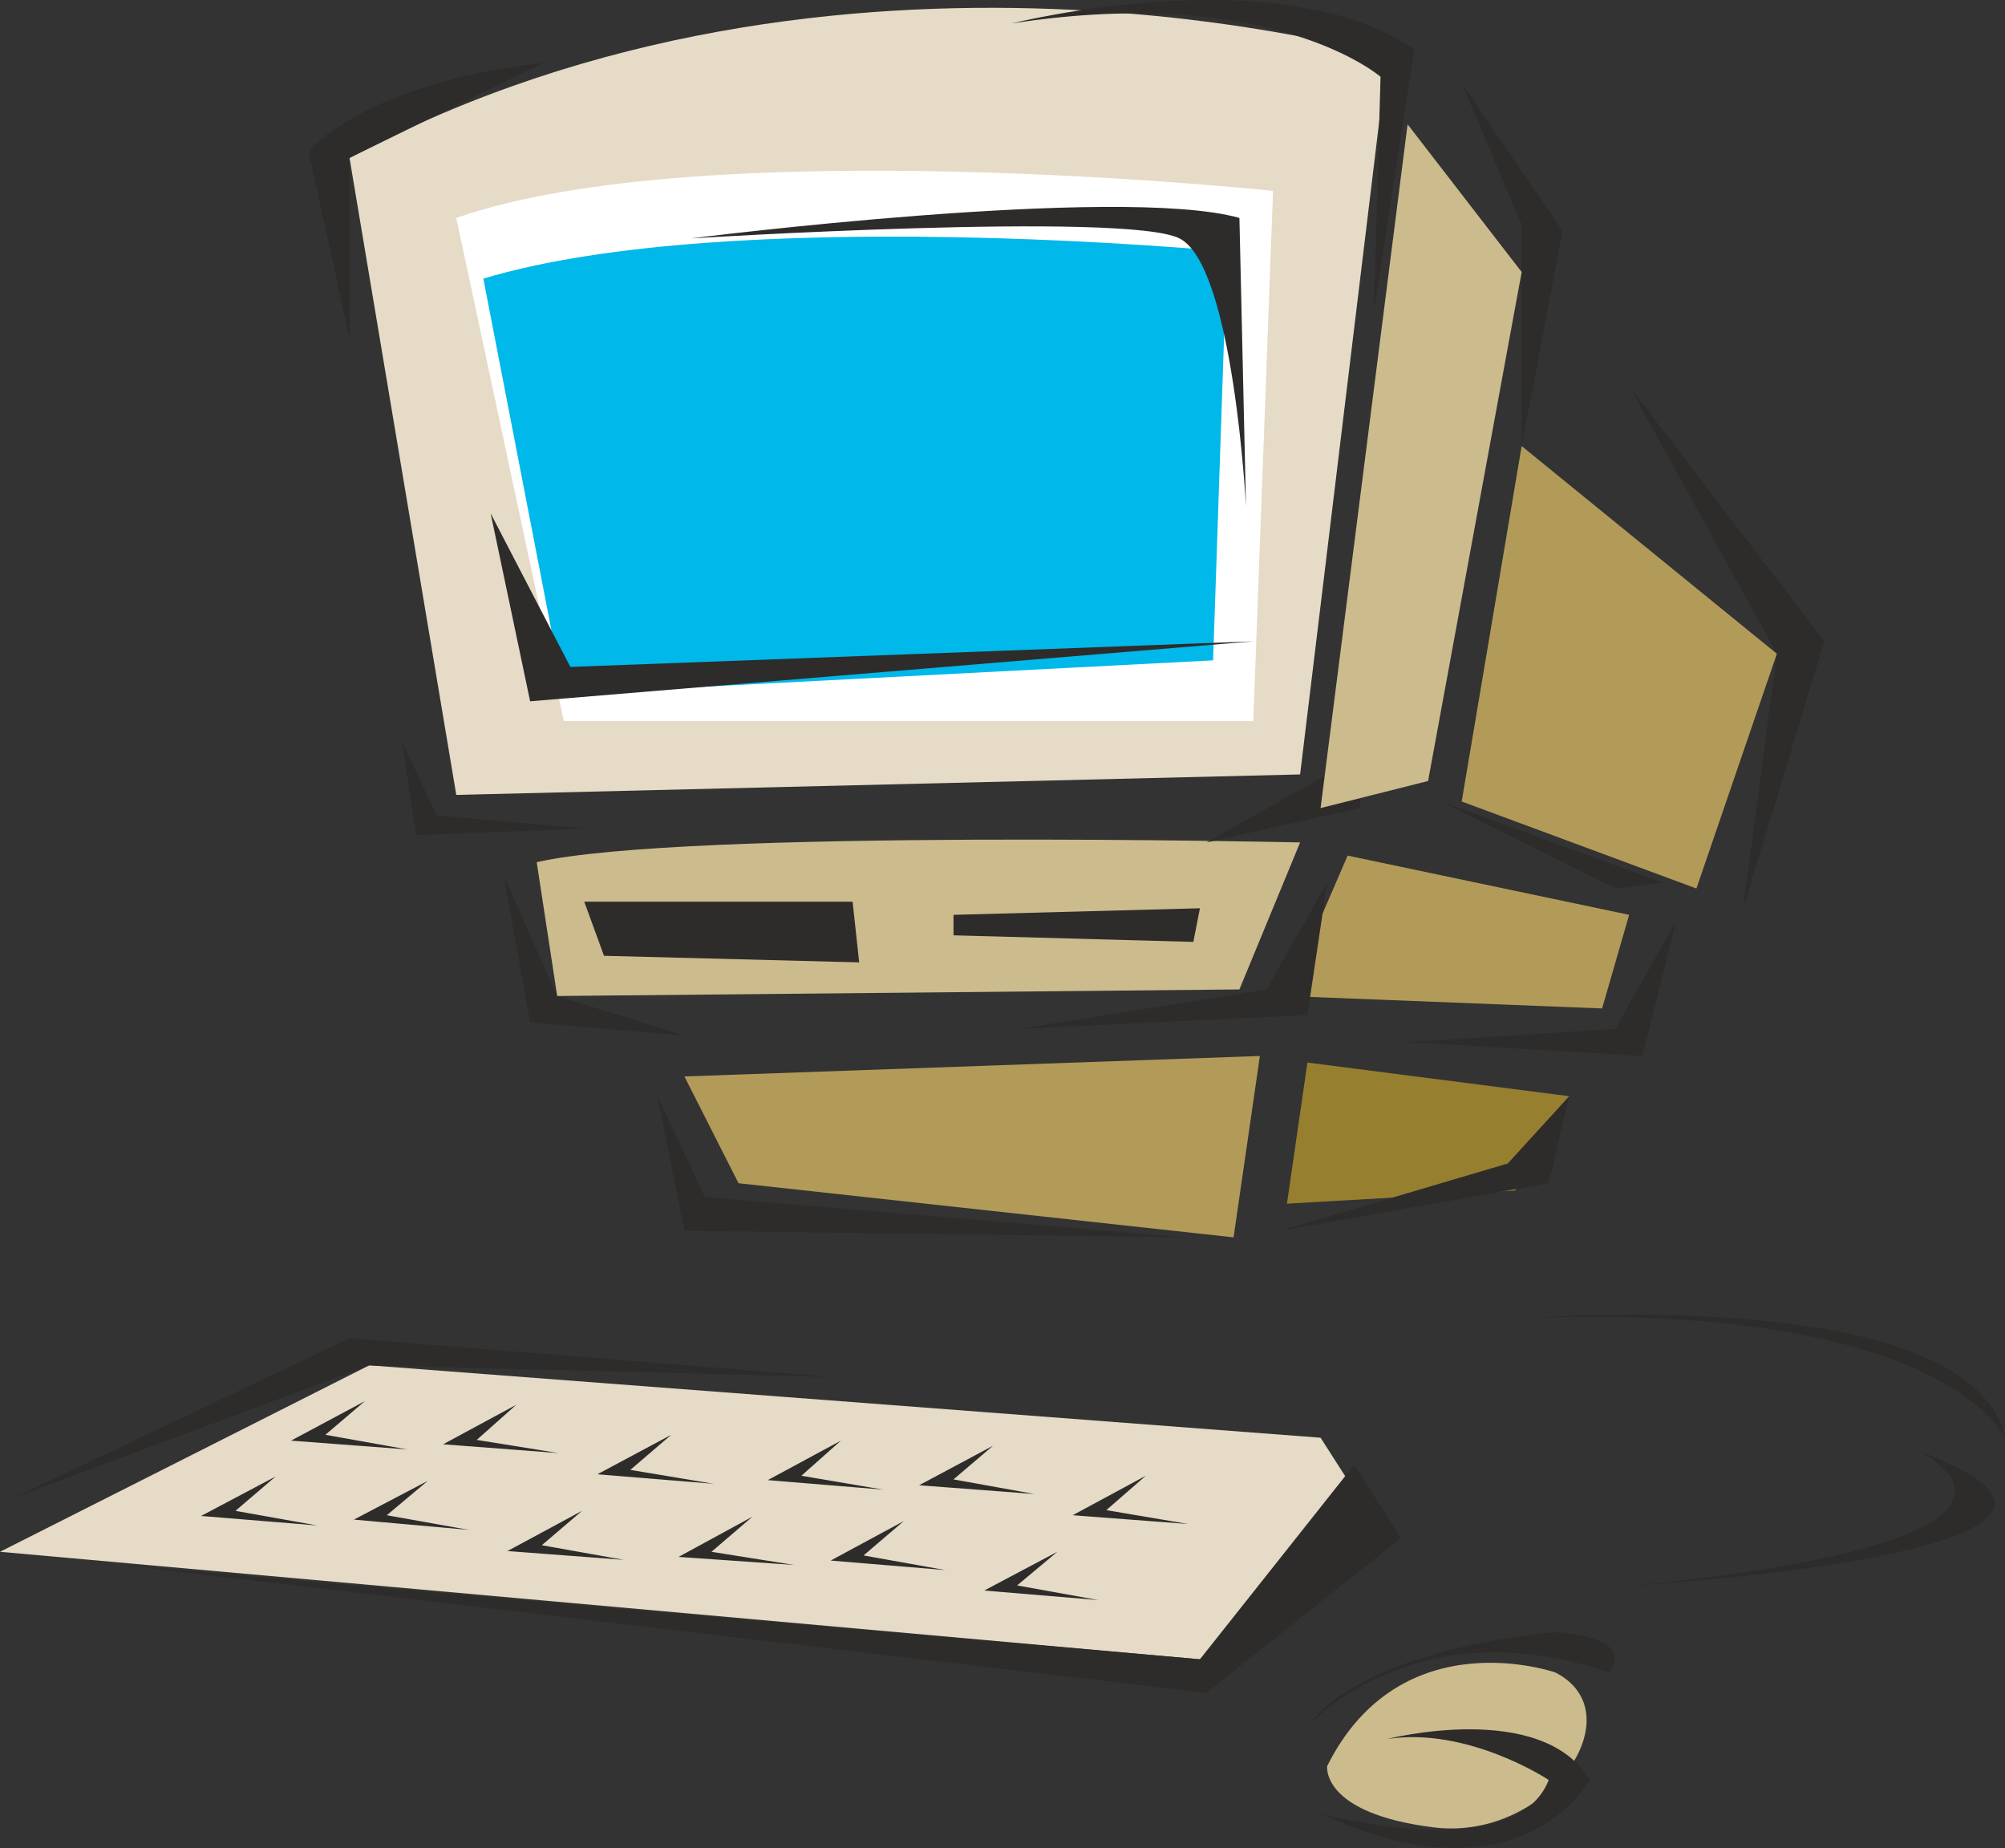
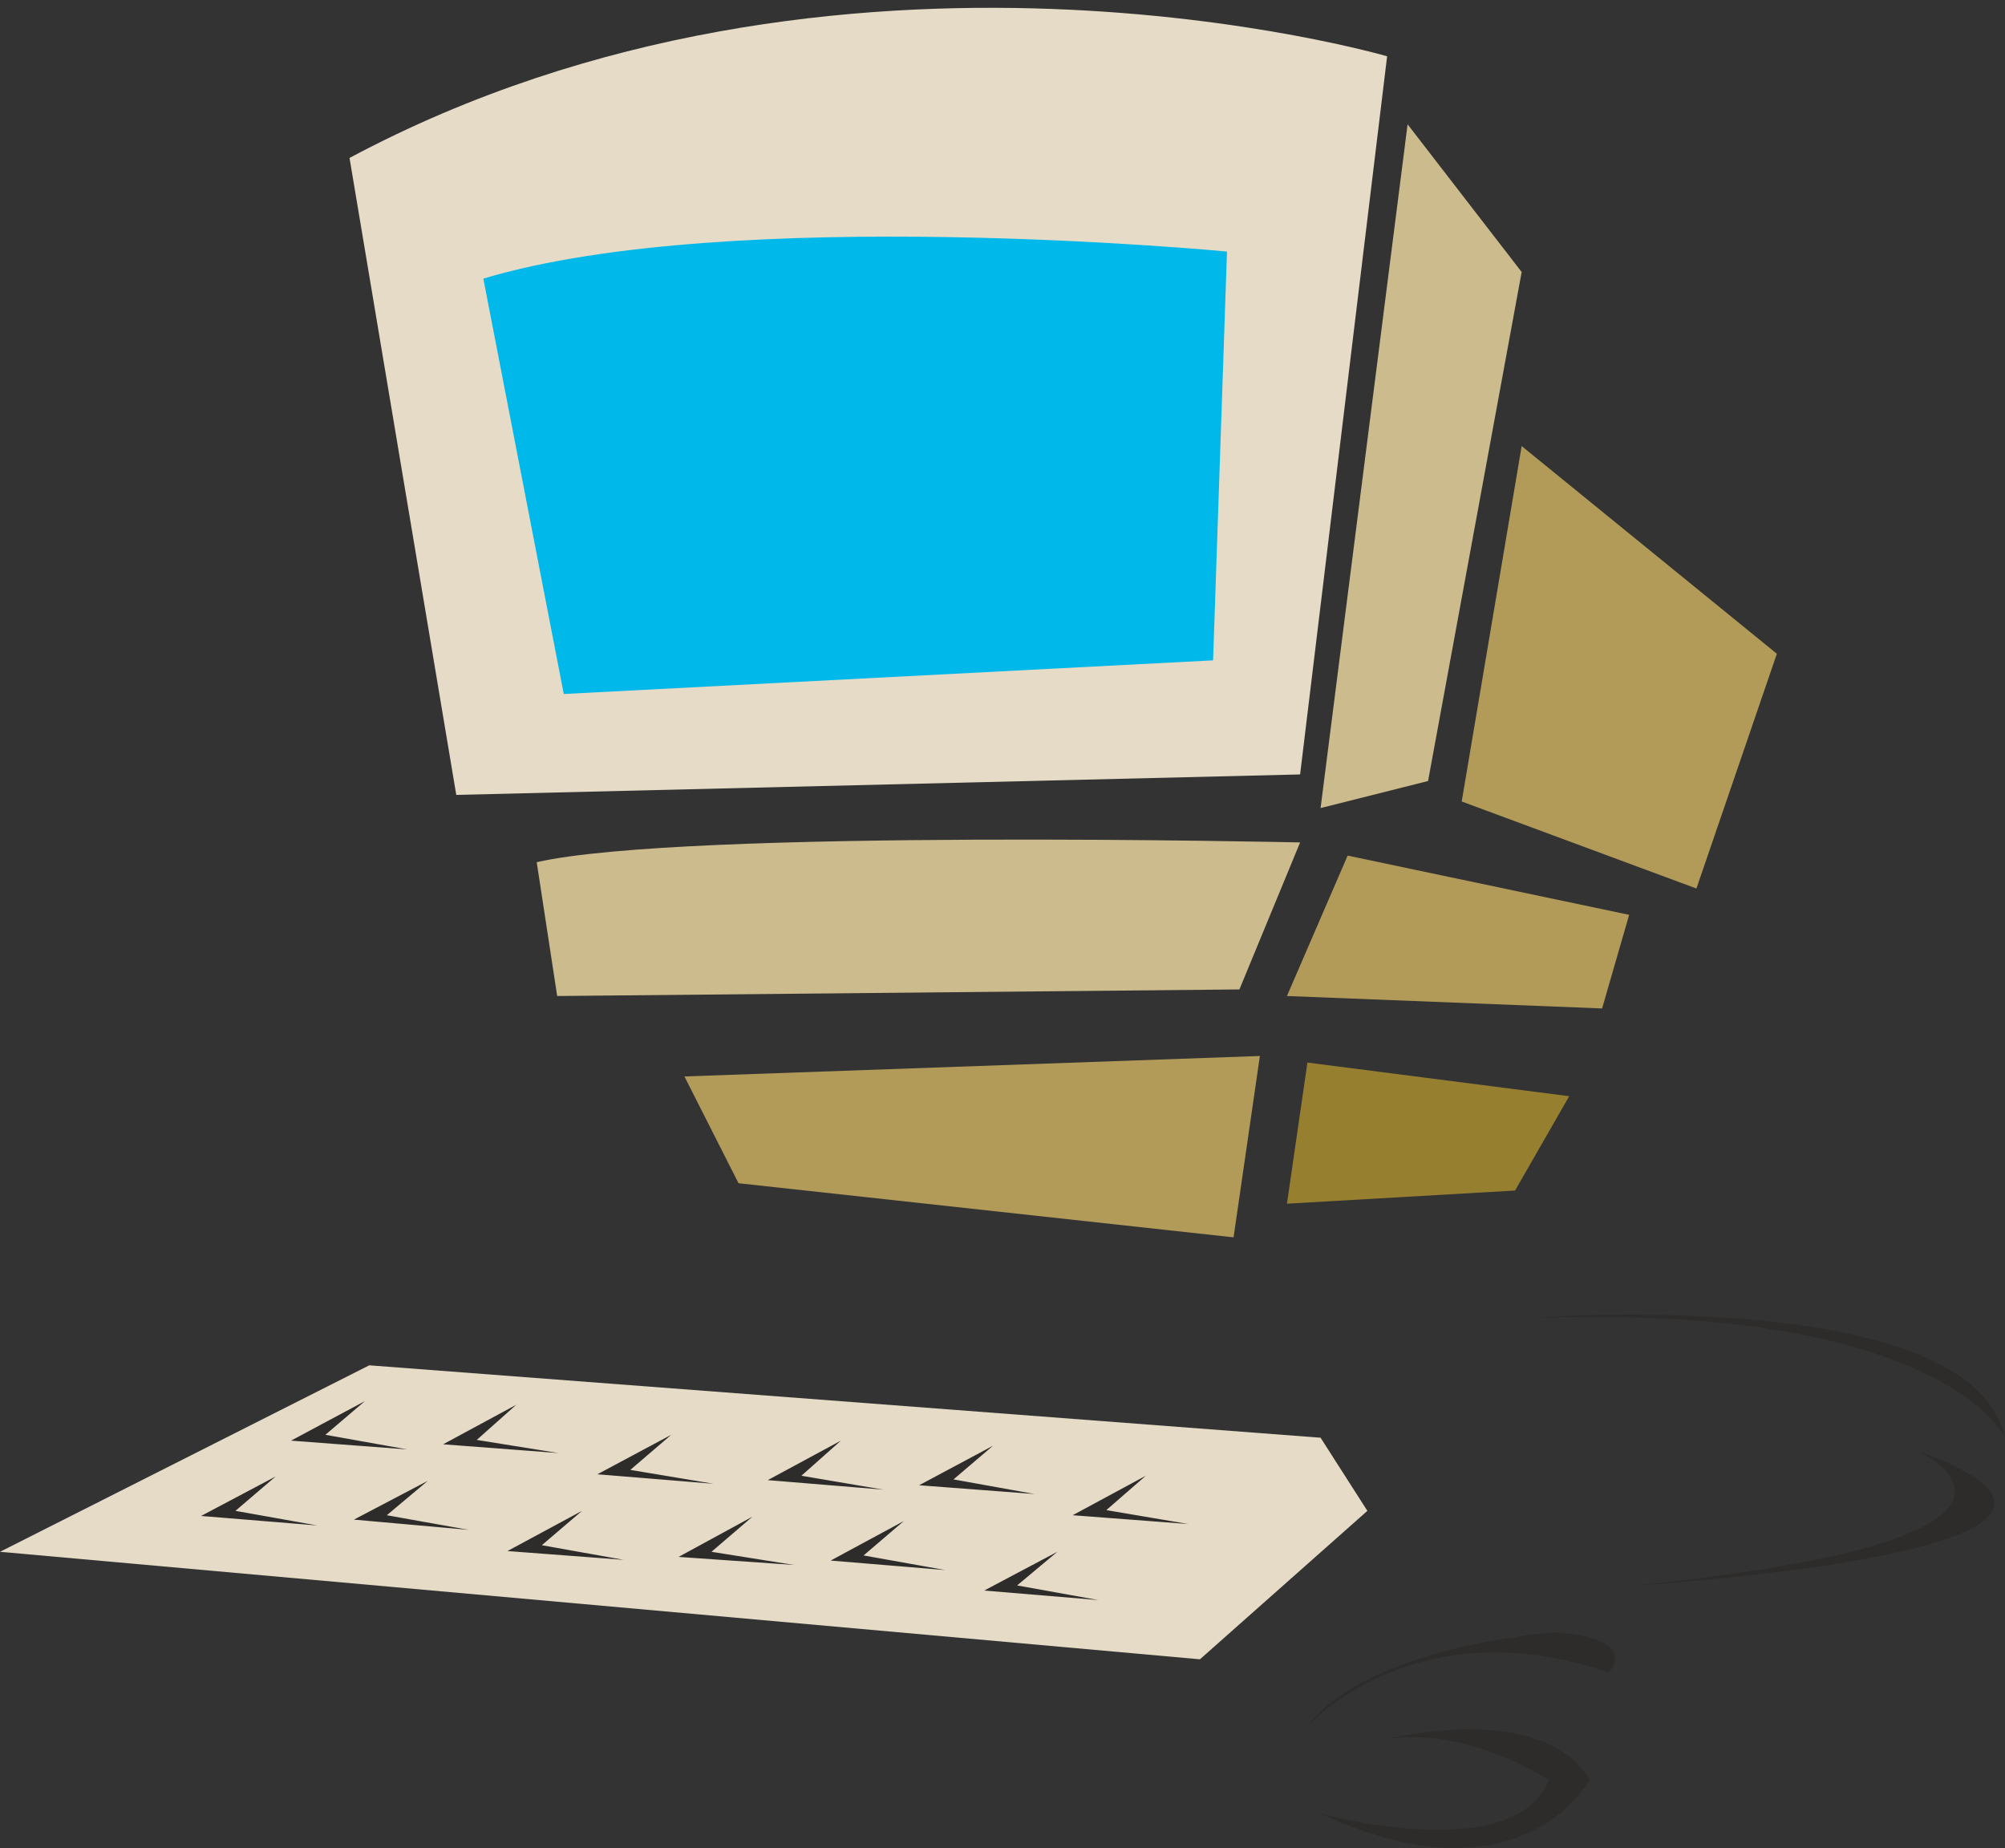
<svg xmlns="http://www.w3.org/2000/svg" width="263.232" height="242.592" viewBox="0 0 197.424 181.944">
  <rect x="0" y="0" width="197.424" height="181.944" fill="#333333" stroke="none" />
-   <path d="M342.782 496.833s-15.192-5.328-22.464 9.216c0 0-.648 4.68 10.584 6.048 11.232 1.296 19.8-11.232 11.88-15.264z" style="fill:#ccbb8d" transform="translate(-189.638 -332.17)" />
  <path d="m225.998 466.593-36.36 18.36 118.152 10.584 16.488-14.616-4.608-7.2z" style="fill:#e5dbc6" transform="translate(-189.638 -332.17)" />
  <path d="m257.03 438.153 5.328 10.512 48.744 5.328 2.592-17.856z" style="fill:#b29b59" transform="translate(-189.638 -332.17)" />
  <path d="m318.374 436.785-2.016 13.896 22.464-1.296 5.328-9.288z" style="fill:#977f30" transform="translate(-189.638 -332.17)" />
  <path d="m322.334 416.409-5.976 13.824 31.032 1.224 2.664-9.216z" style="fill:#b29b59" transform="translate(-189.638 -332.17)" />
  <path d="m242.486 417.057 2.016 13.176 67.176-.648 5.976-14.472s-60.624-1.368-75.168 1.944z" style="fill:#ccbb8d" transform="translate(-189.638 -332.17)" />
  <path d="m224.054 347.72 10.512 62.713 83.088-2.016 8.568-70.704s-53.928-15.768-102.168 10.008z" style="fill:#e5dbc6" transform="translate(-189.638 -332.17)" />
-   <path d="m234.566 353.625 10.584 49.536h67.896l1.944-52.2s-55.944-5.904-80.424 2.664z" style="fill:#fff" transform="translate(-189.638 -332.17)" />
  <path d="m237.23 359.6 7.92 40.897 63.936-3.312 1.368-40.248s-48.744-4.68-73.224 2.664z" style="fill:#00b8e9" transform="translate(-189.638 -332.17)" />
-   <path d="m224.054 365.505-4.032-18.432s5.328-6.696 23.112-8.712l-19.08 9.36zm65.232-31.032s26.424-6.624 39.6 2.592l-3.96 25.776.648-23.112s-10.584-9.216-36.288-5.256zm-31.608 21.167s42.12-5.327 54-2.015l.648 28.44s-1.224-23.76-6.552-26.424c-5.328-2.664-48.096 0-48.096 0zm-19.728 27.073 3.888 18.504 71.208-5.904-67.248 2.52zm-8.712 22.464 1.368 9.216 16.56-.648-14.544-1.296zm79.2 9.936 15.12-3.384.72-12.528-3.96 9.216zm-69.192 3.312 2.592 14.4 15.192 1.296-12.528-3.888zm81.072.648-1.944 13.032-28.44 1.368 24.408-3.888zm-65.952 21.024 2.664 13.248 49.392.648-47.376-3.96zm79.2-99.72 9.936 14.544-4.032 21.168v-21.816zm16.488 29.808 19.224 25.128-7.992 26.28 3.312-25.056zm-21.816 64.584 23.112 1.368 3.312-13.248-5.976 10.584zm-12.528 18.576 26.424-4.68 2.016-8.568-6.048 6.624zm15.84-42.265 21.816 7.993-4.68.576zm-84.384 9.865 1.944 5.328 25.128.648-.648-5.976zm36.36 1.295 24.264-.647-.648 3.312-23.616-.648zm-59.472 41.689-33.048 15.696 34.992-13.032 45.576 1.152zm-22.464 22.32 106.2 9.288 15.192-19.152 4.608 7.2-19.152 15.264z" style="fill:#2d2c2b" transform="translate(-189.638 -332.17)" />
  <path d="m225.566 470.12-7.272 3.889 11.448.864-8.064-1.44zm14.904.36-7.2 3.889 11.376.864-8.064-1.296zm15.264 2.953-7.272 3.888 11.448.936-8.208-1.368zm16.704.576-7.2 3.888 11.376.936-8.064-1.368zm14.976.504-7.272 3.888 11.376.864-7.992-1.44zm15.048 2.952-7.2 3.888 11.376.864-8.064-1.368zm-85.68.072-7.344 3.888 11.448.936-8.064-1.44zm14.976.432-7.272 3.816 11.304 1.008-8.064-1.44zm15.192 2.951-7.344 3.96 11.448.865-8.064-1.44zm16.776.577-7.272 3.96 11.376.792-8.136-1.296zm14.904.432-7.2 3.888 11.304.936-8.064-1.44zm15.12 3.024-7.2 3.816 11.232.936-7.992-1.44zm47.088-23.04s42.912-3.312 46.224 11.808c0 0-5.904-13.104-46.224-11.808zm37.656 13.104s18.432 8.568-27.792 13.248c0 0 54.936-3.312 27.792-13.248zm-35.712 17.856s-18.504 1.296-24.408 9.288c0 0 10.512-11.88 29.664-5.328 0 0 3.312-3.312-5.256-3.96zm-16.56 10.512s15.264-3.888 19.944 4.032c0 0-6.696 12.528-26.496 3.312 0 0 19.152 5.256 22.464-3.312 0 0-7.92-5.256-15.912-4.032z" style="fill:#2d2c2b" transform="translate(-189.638 -332.17)" />
  <path d="m328.238 344.409-8.568 67.32 10.584-2.664 9.216-50.112z" style="fill:#ccbb8d" transform="translate(-189.638 -332.17)" />
  <path d="m339.47 376.089-5.904 34.992 23.112 8.568 7.92-23.112z" style="fill:#b29b59" transform="translate(-189.638 -332.17)" />
</svg>